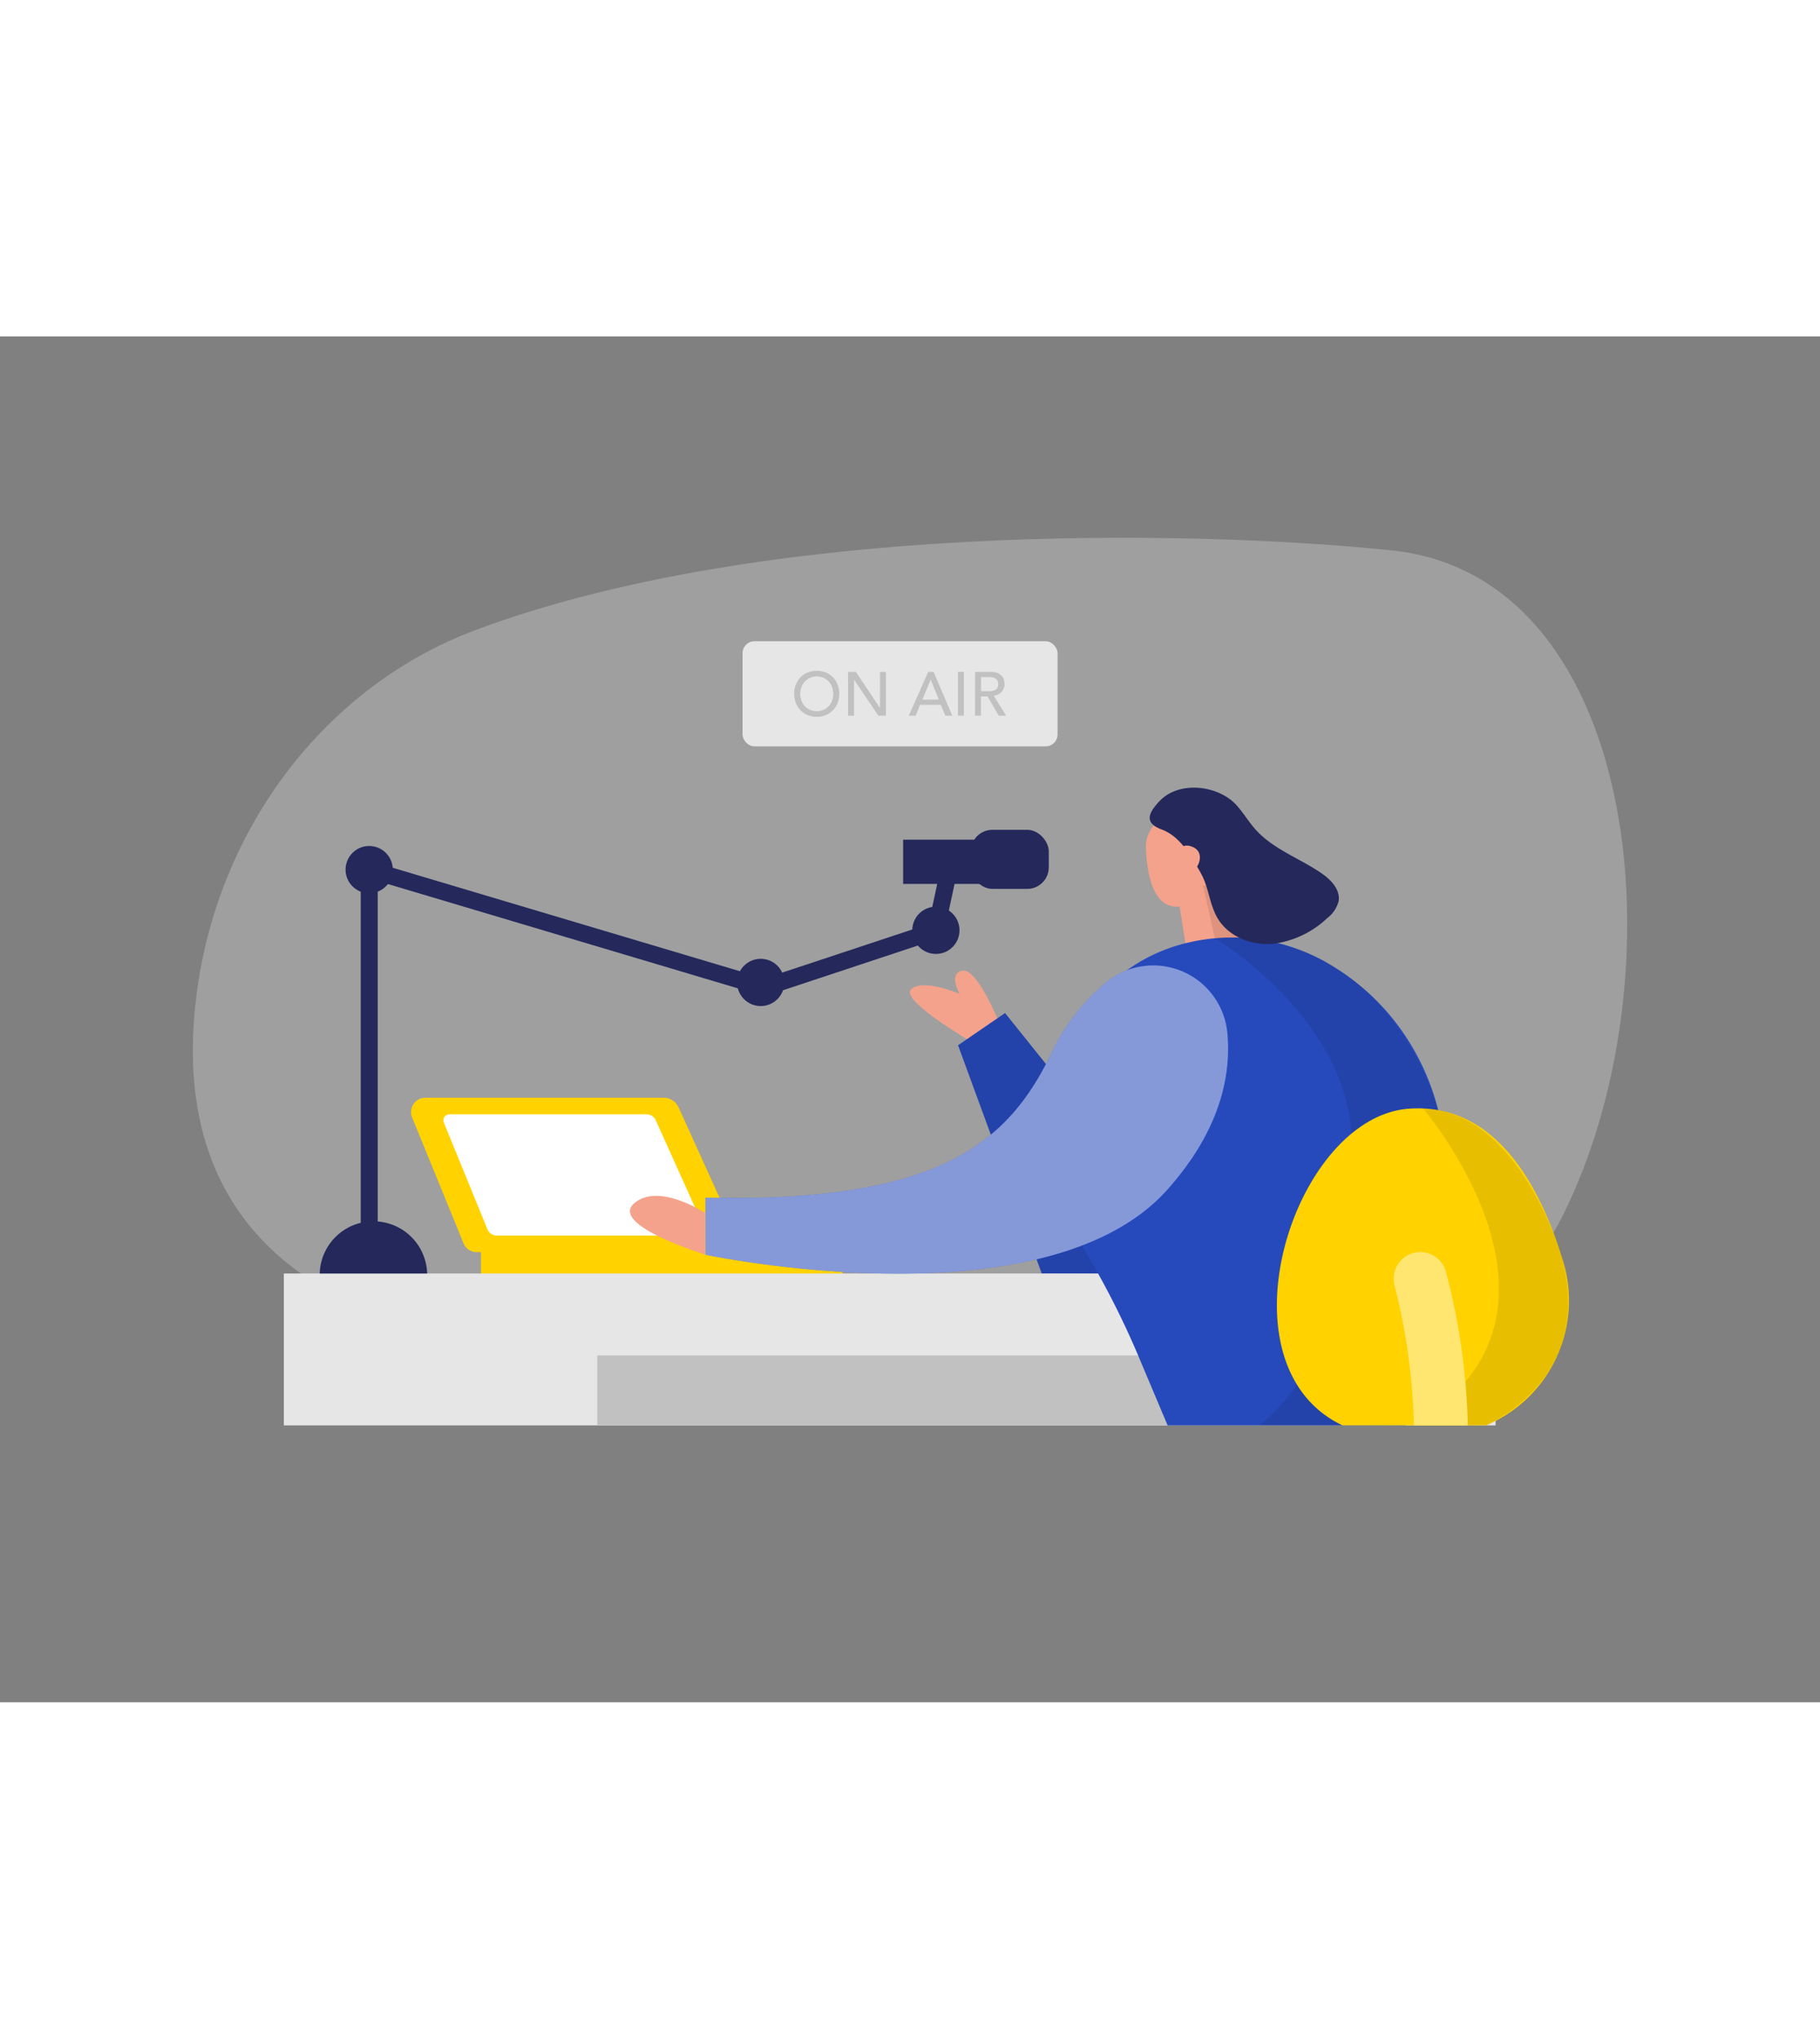
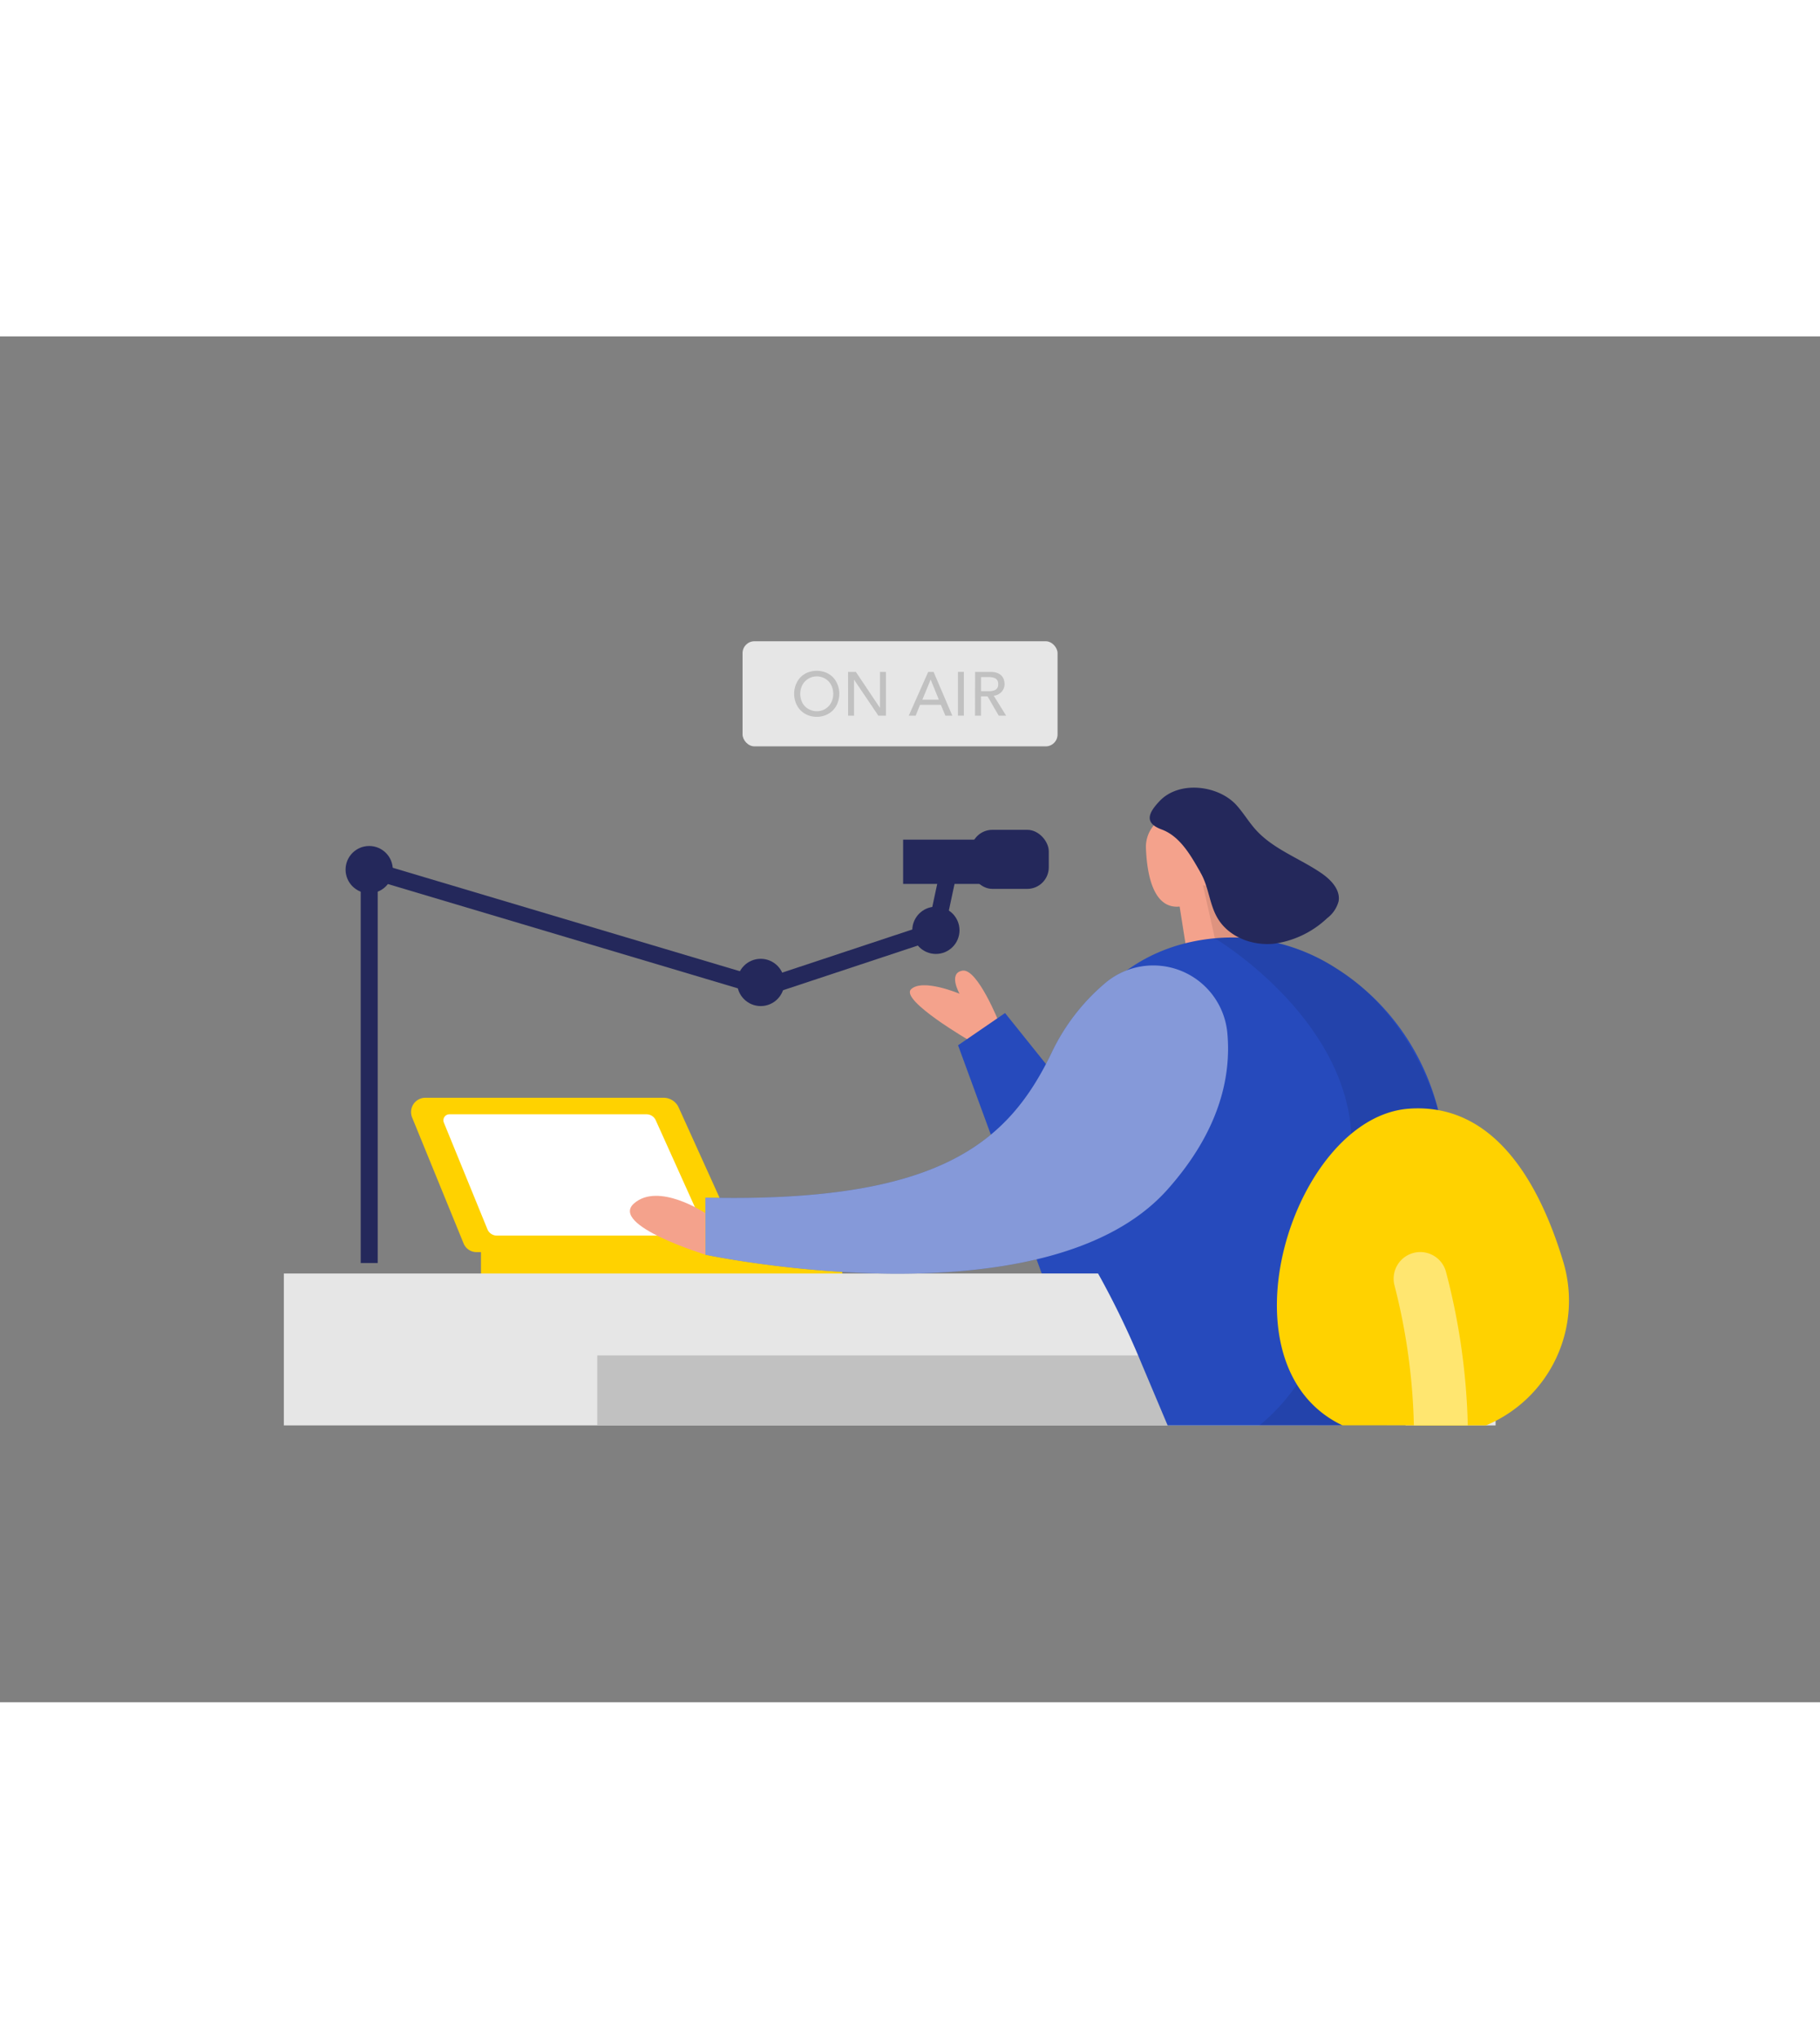
<svg xmlns="http://www.w3.org/2000/svg" id="Layer_1" data-name="Layer 1" viewBox="0 0 400 300" data-imageid="real-estate-agent-3" imageName="Radio Presenter" class="illustrations_image" style="width: 268px;">
  <rect x="0" y="0" width="400" height="300" fill="#808080" stroke="none" />
-   <path d="M104.48,64.51C72,76.66,47.93,107.45,43.18,144.69c-4,31.38,5.56,66.06,61.84,75.94,109.51,19.23,212.07,24.7,238.26-27.16S361.4,52.74,305.83,47C261.65,42.42,167.88,40.8,104.48,64.51Z" fill="#e6e6e6" opacity="0.3" />
  <path d="M161.16,195.85l-12-26.48a3.63,3.63,0,0,0-3.31-2.14H93.49a3.14,3.14,0,0,0-2.91,4.34l11.31,27.66a3.06,3.06,0,0,0,2.84,1.9h53A3.74,3.74,0,0,0,161.16,195.85Z" fill="#ffd200" />
  <path d="M154.12,194.35l-10-22.18a2.22,2.22,0,0,0-2-1.31H98.77a1.32,1.32,0,0,0-1.22,1.82l9.58,23.44a2.23,2.23,0,0,0,2.07,1.38h42.89A2.23,2.23,0,0,0,154.12,194.35Z" fill="#fff" />
  <rect x="105.71" y="200.94" width="79.4" height="4.99" transform="translate(290.82 406.88) rotate(-180)" fill="#ffd200" />
  <path d="M219.56,150.67s-4.72-11.86-8-11.36-.67,5.07-.67,5.07-8.07-3.41-10.64-1,13.15,11.49,13.15,11.49Z" fill="#f4a28c" />
  <polygon points="244.82 178.44 220.89 148.62 210.56 155.7 228.96 205.84 252.44 205.93 244.82 178.44" fill="#264abc" class="target-color" />
-   <polygon points="244.82 178.44 220.89 148.62 210.56 155.7 228.96 205.84 252.44 205.93 244.82 178.44" opacity="0.09" />
  <rect x="62.38" y="205.83" width="266.32" height="33.36" fill="#e6e6e6" />
  <rect x="131.27" y="223.82" width="180.99" height="15.38" fill="#c1c1c1" />
  <polygon points="258.78 122.19 261.24 137.77 275.21 139 267.06 114.01 258.78 122.19" fill="#f4a28c" />
  <path d="M261.8,105.29a7.32,7.32,0,0,0-9.94,7.21c.23,5.79,1.68,13.91,8.08,12.63,9.79-2,7.65-14.72,7.65-14.72A13.32,13.32,0,0,0,261.8,105.29Z" fill="#f4a28c" />
  <path d="M308.9,239.19H256.62l-5.72-13.55a186.6,186.6,0,0,0-11.81-23.73c-17.33-28.83-5.18-66.66,27.91-69.71a41.94,41.94,0,0,1,26.65,6.6c17.94,11.27,26.89,32.61,23.3,53.49Z" fill="#264abc" class="target-color" />
  <path d="M269.75,153.05a16.35,16.35,0,0,0-26.86-11,45.63,45.63,0,0,0-11.68,15.11c-9.56,20-24.8,33.16-76.18,32v12.54s74.7,15.84,101.58-14.34C268.07,174.48,270.61,162.53,269.75,153.05Z" fill="#264abc" class="target-color" />
  <path d="M269.75,153.05a16.35,16.35,0,0,0-26.86-11,45.63,45.63,0,0,0-11.68,15.11c-9.56,20-24.8,33.16-76.18,32v12.54s74.7,15.84,101.58-14.34C268.07,174.48,270.61,162.53,269.75,153.05Z" fill="#fff" opacity="0.44" />
  <path d="M155,192.55s-10.31-6.87-15.68-2.09S155,201.68,155,201.68Z" fill="#f4a28c" />
  <path d="M276.79,239.19c24.4-19.82,20.21-64.05,20.21-64.05-1.58-26.07-30-42.94-30-42.94l-2.61-11.62,5,.49,3.57,11c34.1,2.51,43,37.53,43,37.53l-11.17,69.64Z" opacity="0.09" />
  <path d="M263.59,117.31c-2-3.5-4.34-7.55-8.27-9s-2.93-3.65-.46-6.25c4.31-4.55,12.9-3.49,16.88.89,1.53,1.69,2.7,3.69,4.23,5.39,3.86,4.3,9.62,6.27,14.4,9.53,2.12,1.44,4.26,3.66,3.83,6.19a6.83,6.83,0,0,1-2.5,3.71,21.2,21.2,0,0,1-11.76,5.63c-4.4.43-9.12-1.19-11.76-4.74-2.42-3.26-2.32-7.45-4.34-10.89C263.76,117.59,263.68,117.45,263.59,117.31Z" fill="#24285b" />
-   <path d="M258.74,114.28s.28-3.5,3.42-2.13.9,5.86-1.25,5.74S258.74,114.28,258.74,114.28Z" fill="#f4a28c" />
  <path d="M326.59,239.19H295.06c-28.05-13.3-10.83-67.75,14.6-69.56,18.9-1.35,28.79,16.64,33.89,33.54A29.69,29.69,0,0,1,326.59,239.19Z" fill="#ffd200" />
-   <path d="M326.69,239.19h-6.17L316,235.37c32-24.7-3.25-65.79-3.25-65.79,21.23.53,30.5,32.56,30.5,32.56C349.38,224.69,334.31,235.36,326.69,239.19Z" opacity="0.09" />
  <path d="M310.74,239.19a134.9,134.9,0,0,0-4.24-30.68,5.85,5.85,0,0,1,11.29-3.08,145.2,145.2,0,0,1,4.8,33.76Z" fill="#ffd200" />
  <path d="M310.74,239.19a134.9,134.9,0,0,0-4.24-30.68,5.85,5.85,0,0,1,11.29-3.08,145.2,145.2,0,0,1,4.8,33.76Z" fill="#fff" opacity="0.44" />
  <circle cx="81.14" cy="117.12" r="5.19" fill="#24285b" />
  <circle cx="167.19" cy="141.9" r="5.19" fill="#24285b" />
  <circle cx="205.69" cy="130.45" r="5.19" fill="#24285b" />
  <polygon points="83.01 203.53 79.28 203.53 79.28 114.62 167.99 141.04 204.09 129.08 206.29 118.82 209.93 119.6 207.29 131.95 168.05 144.95 83.01 119.62 83.01 203.53" fill="#24285b" />
  <rect x="198.49" y="110.54" width="20.47" height="9.72" fill="#24285b" />
  <rect x="213.37" y="108.38" width="17.13" height="12.97" rx="4.73" fill="#24285b" />
-   <path d="M70.27,205.83a11.81,11.81,0,0,1,23.61,0Z" fill="#24285b" />
  <rect x="163.2" y="66.96" width="69.23" height="23.09" rx="2.61" fill="#e6e6e6" />
  <path d="M179.5,83.56a5.12,5.12,0,0,1-2-.39,4.79,4.79,0,0,1-1.59-1.07,5,5,0,0,1-1-1.6,5.56,5.56,0,0,1,0-4,5.16,5.16,0,0,1,1-1.61,4.62,4.62,0,0,1,1.59-1.06,5.43,5.43,0,0,1,4,0,4.62,4.62,0,0,1,1.59,1.06,5,5,0,0,1,1,1.61,5.56,5.56,0,0,1,0,4,4.84,4.84,0,0,1-1,1.6,4.79,4.79,0,0,1-1.59,1.07A5.12,5.12,0,0,1,179.5,83.56Zm0-1.23A3.51,3.51,0,0,0,182.87,80a4.32,4.32,0,0,0,.26-1.49,4.27,4.27,0,0,0-.26-1.48,3.64,3.64,0,0,0-.73-1.22A3.54,3.54,0,0,0,181,75a3.6,3.6,0,0,0-4.12.82,3.5,3.5,0,0,0-.74,1.22,4.27,4.27,0,0,0-.26,1.48,4.32,4.32,0,0,0,.26,1.49,3.46,3.46,0,0,0,.74,1.21A3.42,3.42,0,0,0,178,82,3.57,3.57,0,0,0,179.5,82.33Z" fill="#c1c1c1" />
  <path d="M186.39,73.69h1.71l5.3,7.91h0V73.69h1.31v9.62h-1.66l-5.35-7.91h0v7.91h-1.3Z" fill="#c1c1c1" />
  <path d="M204,73.69h1.18l4.12,9.62h-1.52l-1-2.38h-4.58l-.95,2.38h-1.52Zm2.34,6.1-1.8-4.41h0l-1.82,4.41Z" fill="#c1c1c1" />
  <path d="M210.54,73.69h1.3v9.62h-1.3Z" fill="#c1c1c1" />
  <path d="M214.31,73.69h3.39a4.12,4.12,0,0,1,1.52.25,2.56,2.56,0,0,1,.94.64,2.2,2.2,0,0,1,.48.87,3.44,3.44,0,0,1,.14.93,2.42,2.42,0,0,1-.16.89,2.58,2.58,0,0,1-.47.78,2.89,2.89,0,0,1-.75.58,2.44,2.44,0,0,1-1,.29l2.73,4.39h-1.63l-2.45-4.24h-1.45v4.24h-1.31Zm1.31,4.24h1.71a4.74,4.74,0,0,0,.75-.06,2.29,2.29,0,0,0,.67-.22,1.32,1.32,0,0,0,.47-.47,1.58,1.58,0,0,0,.17-.8,1.54,1.54,0,0,0-.17-.79,1.25,1.25,0,0,0-.47-.47,2,2,0,0,0-.67-.22,4.76,4.76,0,0,0-.75-.07h-1.71Z" fill="#c1c1c1" />
</svg>